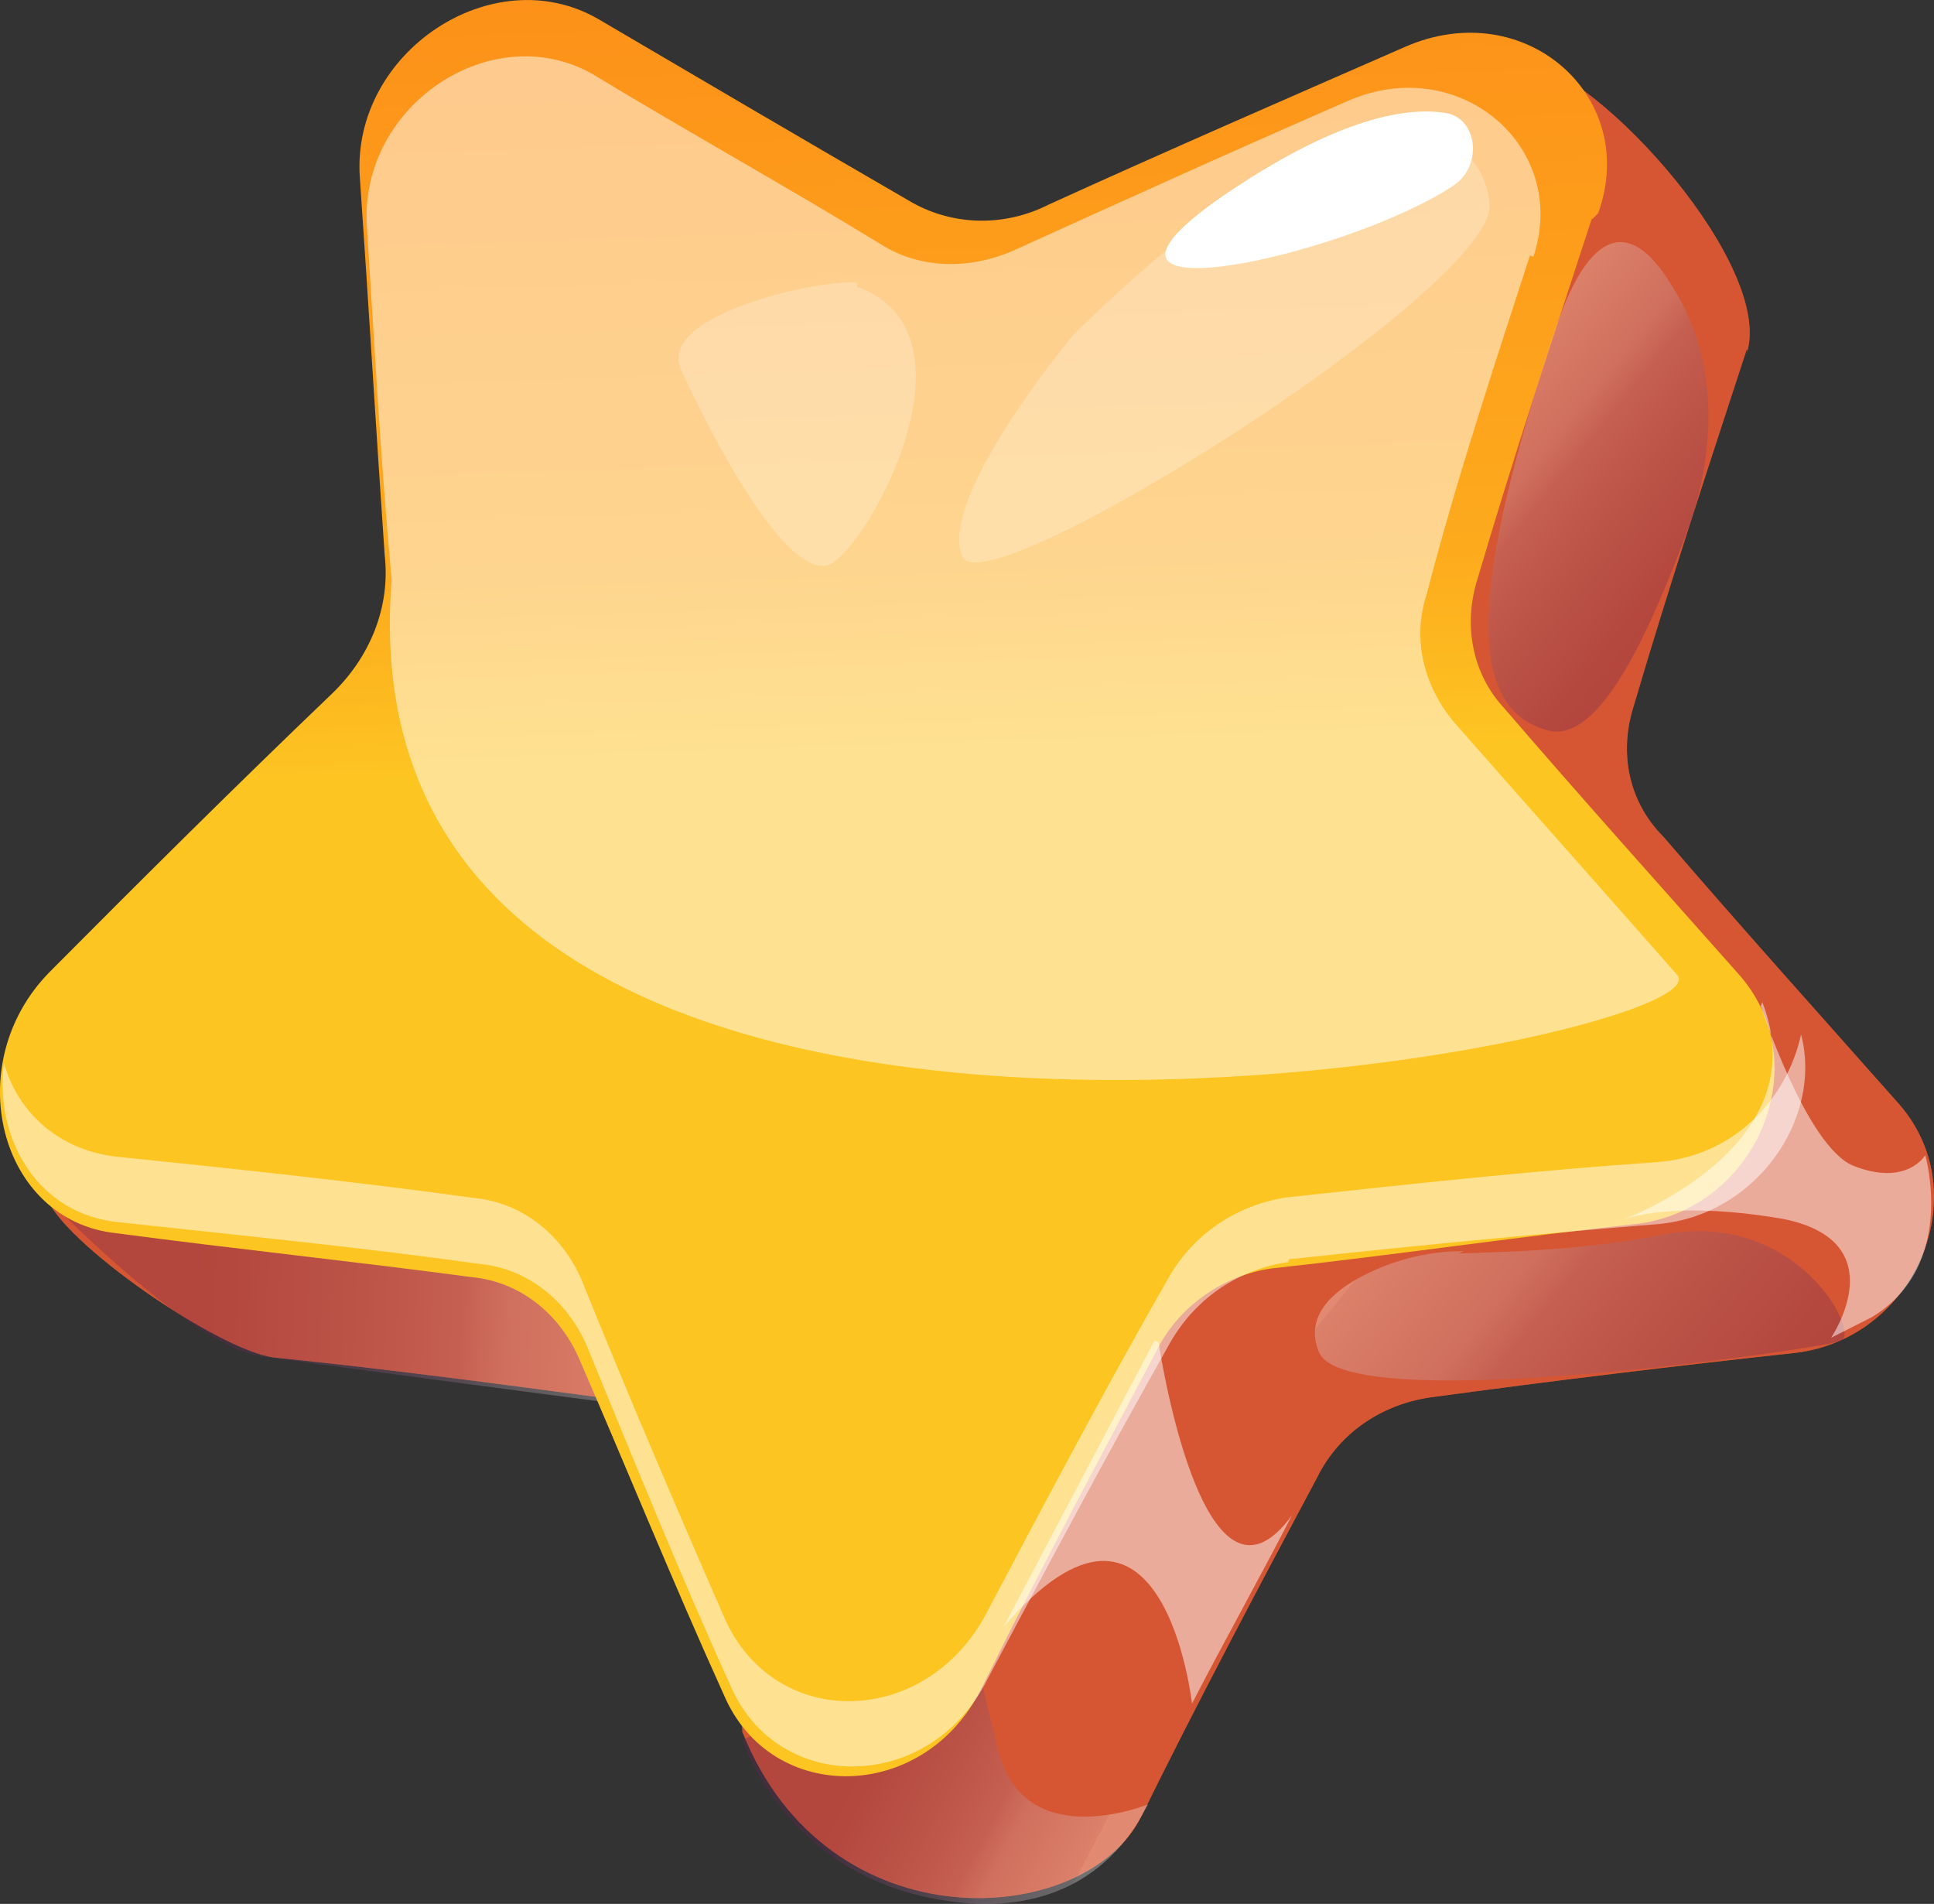
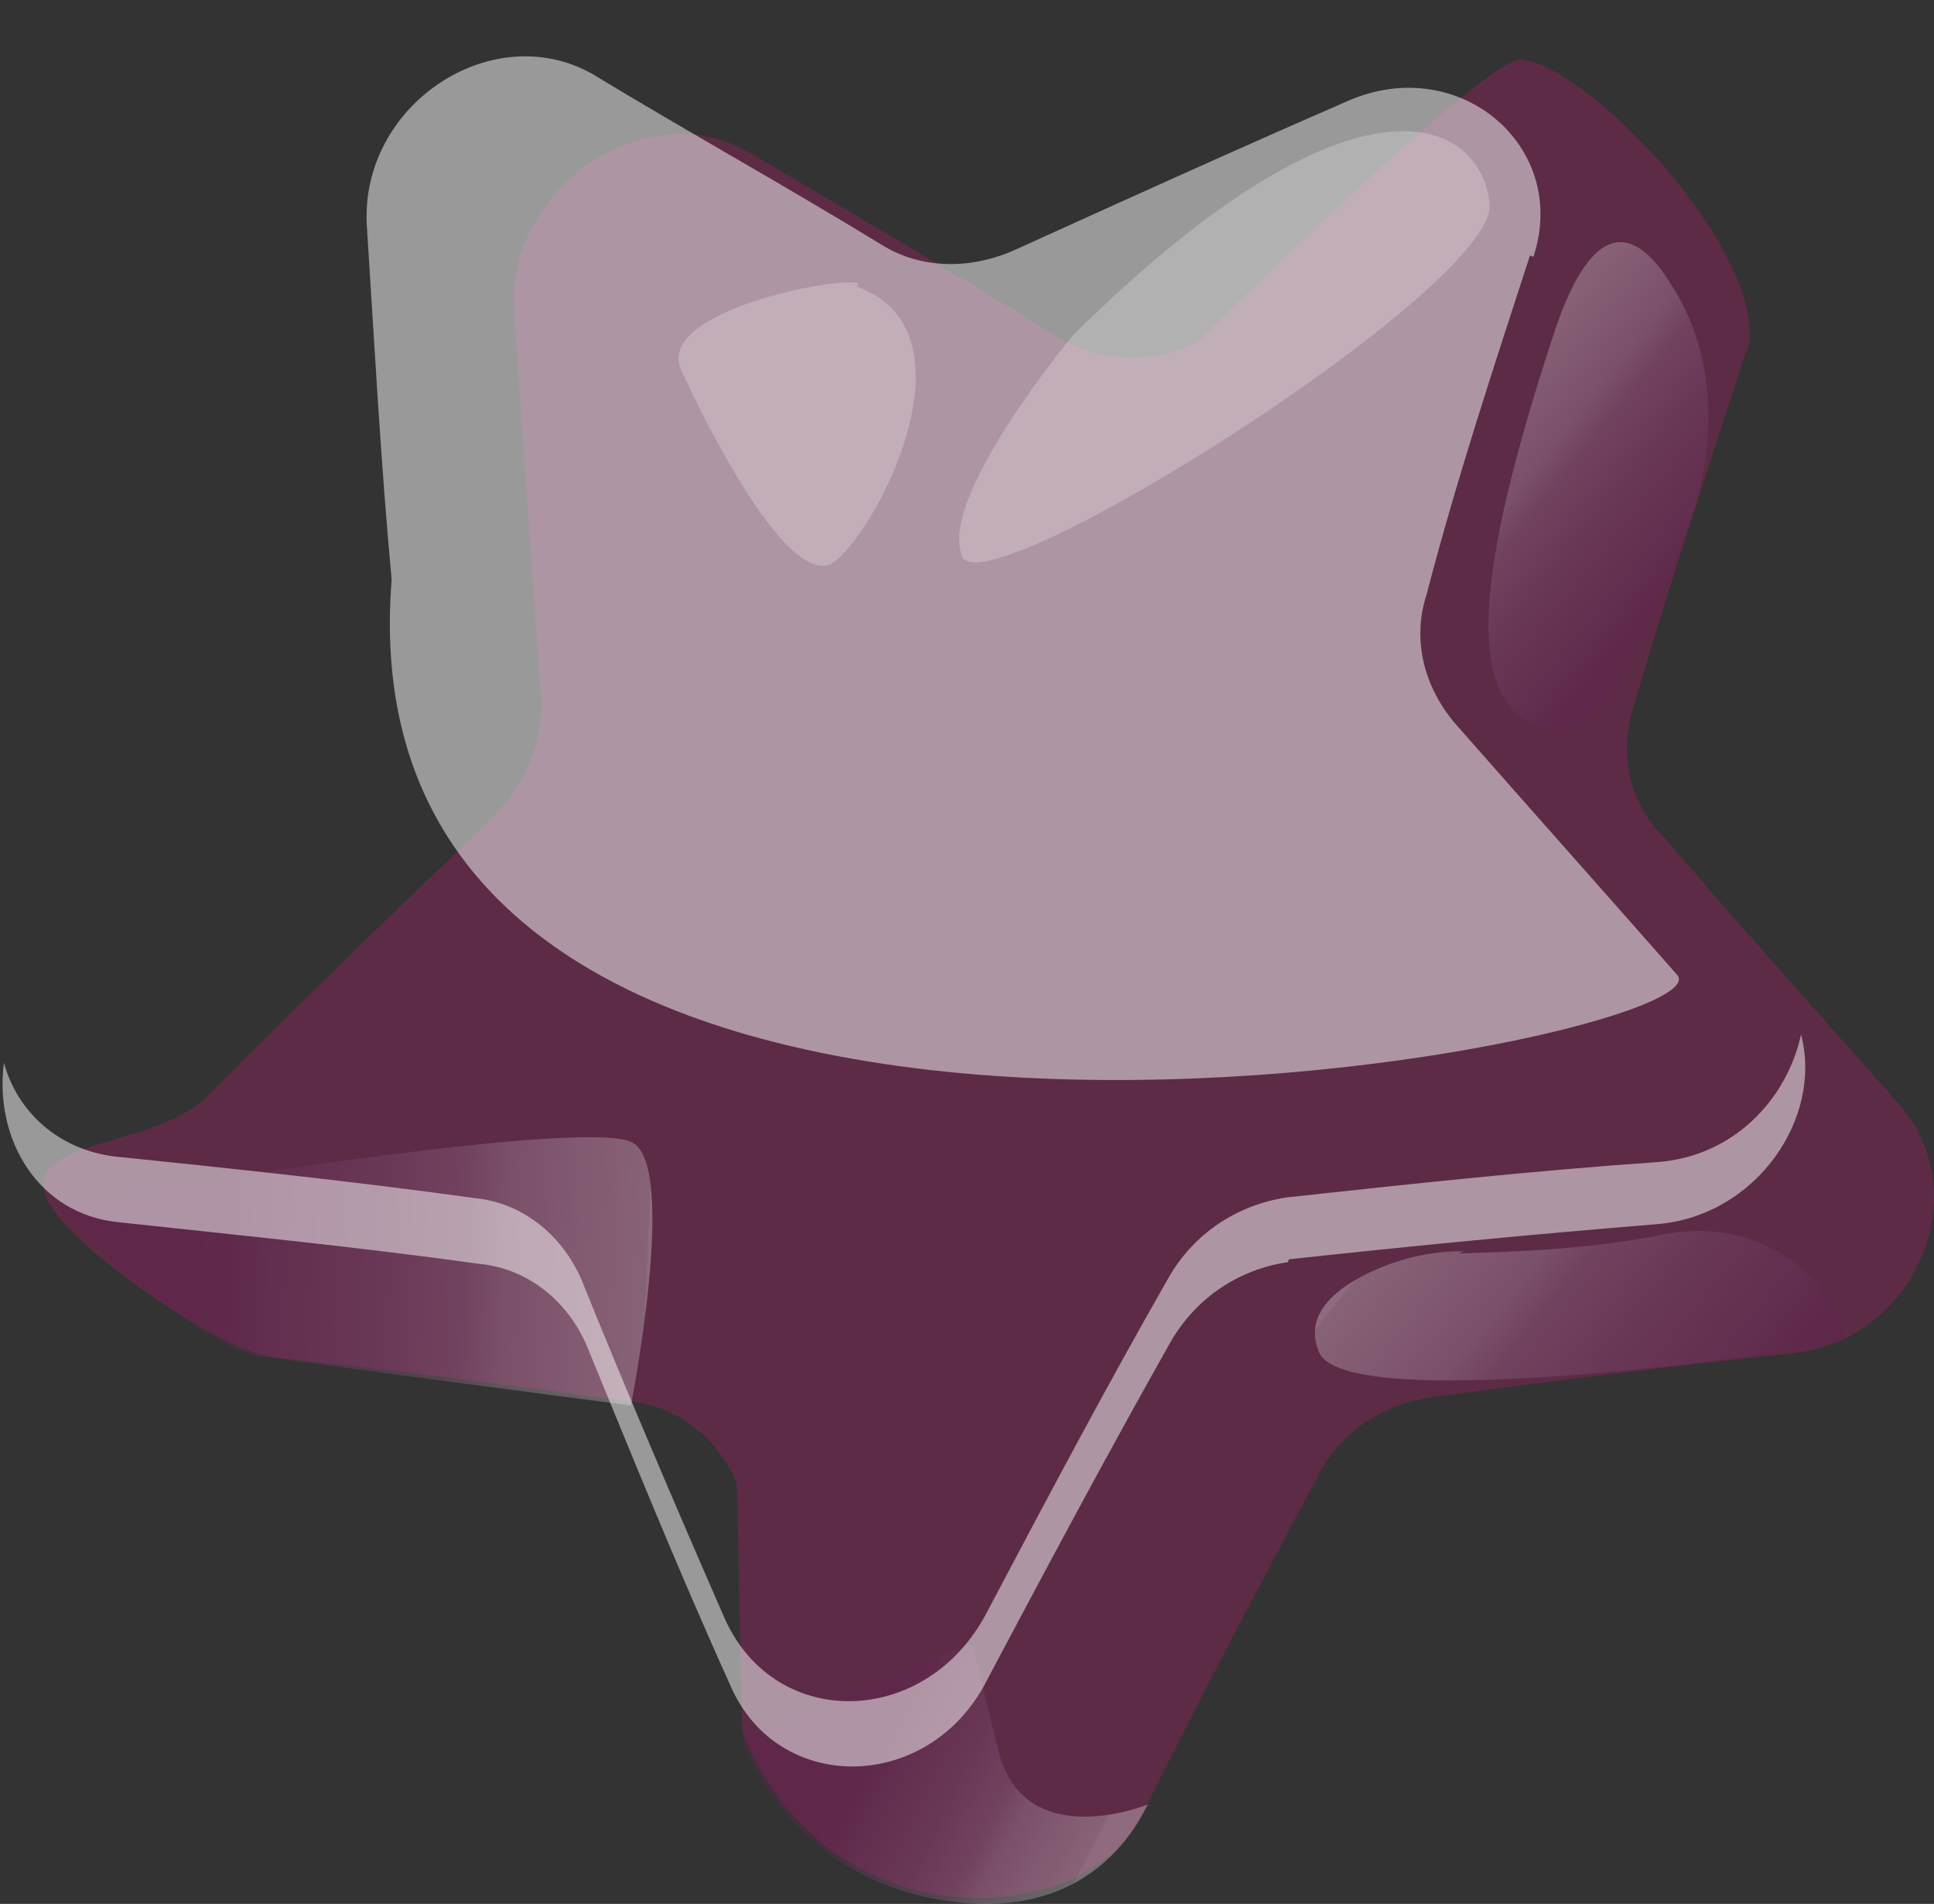
<svg xmlns="http://www.w3.org/2000/svg" viewBox="0 0 470.55 463.18">
  <rect x="0" y="0" width="470.55" height="463.18" fill="#333333" stroke="none" />
  <defs>
    <linearGradient id="Degradado_sin_nombre_32" data-name="Degradado sin nombre 32" x1="43.85" y1="166.94" x2="-15.31" y2="415" gradientTransform="translate(142.47 198.78) rotate(39.05)" gradientUnits="userSpaceOnUse">
      <stop offset="0" stop-color="#fd7b16" />
      <stop offset=".2" stop-color="#fd8016" />
      <stop offset=".3" stop-color="#fd9019" />
      <stop offset=".6" stop-color="#fdaa1d" />
      <stop offset=".7" stop-color="#fdc522" />
    </linearGradient>
    <linearGradient id="Degradado_sin_nombre_33" data-name="Degradado sin nombre 33" x1="81.53" y1="76.88" x2="-8.62" y2="143.93" gradientTransform="translate(142.47 198.78) rotate(39.05)" gradientUnits="userSpaceOnUse">
      <stop offset="0" stop-color="#fff" />
      <stop offset="0" stop-color="#ece4ea" />
      <stop offset=".3" stop-color="#c2a9bd" />
      <stop offset=".4" stop-color="#a07897" />
      <stop offset=".6" stop-color="#85527a" />
      <stop offset=".8" stop-color="#723765" />
      <stop offset=".9" stop-color="#672658" />
      <stop offset="1" stop-color="#632154" />
    </linearGradient>
    <linearGradient id="Degradado_sin_nombre_34" data-name="Degradado sin nombre 34" x1="253.84" y1="117.93" x2="192.85" y2="130.33" gradientTransform="translate(142.47 198.78) rotate(39.05)" gradientUnits="userSpaceOnUse">
      <stop offset="0" stop-color="#fff" />
      <stop offset="0" stop-color="#ece4ea" />
      <stop offset=".3" stop-color="#c2a9bd" />
      <stop offset=".4" stop-color="#a07897" />
      <stop offset=".6" stop-color="#85527a" />
      <stop offset=".8" stop-color="#723765" />
      <stop offset=".9" stop-color="#672658" />
      <stop offset="1" stop-color="#632154" />
    </linearGradient>
    <linearGradient id="Degradado_sin_nombre_35" data-name="Degradado sin nombre 35" x1="-175.99" y1="-311.74" x2="142.65" y2="55.49" gradientTransform="translate(142.47 198.78) rotate(39.05)" gradientUnits="userSpaceOnUse">
      <stop offset="0" stop-color="#fd7b16" />
      <stop offset=".2" stop-color="#fd8016" />
      <stop offset=".3" stop-color="#fd9019" />
      <stop offset=".6" stop-color="#fdaa1d" />
      <stop offset=".7" stop-color="#fdc522" />
    </linearGradient>
    <linearGradient id="Degradado_sin_nombre_36" data-name="Degradado sin nombre 36" x1="104.25" y1="-216.06" x2="174.82" y2="-216.06" gradientTransform="translate(142.47 198.78) rotate(39.05)" gradientUnits="userSpaceOnUse">
      <stop offset="0" stop-color="#fff" />
      <stop offset="0" stop-color="#ece4ea" />
      <stop offset=".3" stop-color="#c2a9bd" />
      <stop offset=".4" stop-color="#a07897" />
      <stop offset=".6" stop-color="#85527a" />
      <stop offset=".8" stop-color="#723765" />
      <stop offset=".9" stop-color="#672658" />
      <stop offset="1" stop-color="#632154" />
    </linearGradient>
    <linearGradient id="Degradado_sin_nombre_37" data-name="Degradado sin nombre 37" x1="216.38" y1="-56.07" x2="318.65" y2="-56.07" gradientTransform="translate(142.47 198.78) rotate(39.05)" gradientUnits="userSpaceOnUse">
      <stop offset="0" stop-color="#fff" />
      <stop offset="0" stop-color="#ece4ea" />
      <stop offset=".3" stop-color="#c2a9bd" />
      <stop offset=".4" stop-color="#a07897" />
      <stop offset=".6" stop-color="#85527a" />
      <stop offset=".8" stop-color="#723765" />
      <stop offset=".9" stop-color="#672658" />
      <stop offset="1" stop-color="#632154" />
    </linearGradient>
  </defs>
  <g style="isolation: isolate;">
    <g id="Capa_1" data-name="Capa 1">
-       <path d="M424.97,85.07c-9.28,28.4-18.98,57.78-27.41,86.46-3.8,11.67-1.27,23.62,7.17,32.05,18.84,21.93,37.82,43.02,57.5,65.23,18.84,21.93,3.66,56.8-25.31,60.31-29.8,3.23-58.77,6.75-88.85,10.83-11.67,1.69-22.21,8.44-27.7,19.68-14.34,26.85-28.96,54.41-42.74,82.38-13.5,27.13-76.2,31.63-97.01-20.67-.7-20.67-.7-40.07-1.41-60.73-4.78-10.83-14.34-18.56-26.01-19.68-28.4-3.8-57.64-7.73-86.46-10.68-13.36-1.55-52.02-28.12-55.67-39.51-4.78-13.64,26.99-11.53,39.51-24.18,22.21-22.35,45.13-44.57,68.19-66.64,9.42-9,14.34-21.23,12.65-32.9l-6.33-91.1c-2.11-30.37,32.34-53.42,57.22-38.8,24.88,14.62,49.77,29.24,75.21,44.99,10.12,6.05,22.92,6.61,34.02.98,0,0,71.56-71.14,79.01-68.61,19.26,3.51,61.3,50.61,54.41,71.56l.28-.84-.28-.14Z" style="fill: url(#Degradado_sin_nombre_32);" />
      <path d="M424.97,85.07c-9.28,28.4-18.98,57.78-27.41,86.46-3.8,11.67-1.27,23.62,7.17,32.05,18.84,21.93,37.82,43.02,57.5,65.23,18.84,21.93,3.66,56.8-25.31,60.31-29.8,3.23-58.77,6.75-88.85,10.83-11.67,1.69-22.21,8.44-27.7,19.68-14.34,26.85-28.96,54.41-42.74,82.38-13.5,27.13-76.2,31.63-97.01-20.67-.7-20.67-.7-40.07-1.41-60.73-4.78-10.83-14.34-18.56-26.01-19.68-28.4-3.8-57.64-7.73-86.46-10.68-13.36-1.55-52.02-28.12-55.67-39.51-4.78-13.64,26.99-11.53,39.51-24.18,22.21-22.35,45.13-44.57,68.19-66.64,9.42-9,14.34-21.23,12.65-32.9l-6.33-91.1c-2.11-30.37,32.34-53.42,57.22-38.8,24.88,14.62,49.77,29.24,75.21,44.99,10.12,6.05,22.92,6.61,34.02.98,0,0,71.56-71.14,79.01-68.61,19.26,3.51,61.3,50.61,54.41,71.56l.28-.84-.28-.14Z" style="fill: #9c1f63; isolation: isolate; mix-blend-mode: multiply; opacity: .4;" />
      <path d="M12.91,293s33.32,34.16,50.05,36.83c15.89,2.39,90.54,12.09,90.54,12.09,0,0,11.39-57.5.56-63.83-10.68-7.17-141.15,14.9-141.43,15.75l.28-.84h0Z" style="fill: url(#Degradado_sin_nombre_33); isolation: isolate; mix-blend-mode: multiply; opacity: .3;" />
      <path d="M180.21,422.06s9.42,33.6,48.92,40.21c39.65,6.47,49.49-23.62,50.33-23.34,0,0-30.09,12.37-36.55-12.93l-6.33-26.15c-19.12,7.59-37.54,15.46-55.81,23.34l-.56-1.12Z" style="fill: url(#Degradado_sin_nombre_34); isolation: isolate; mix-blend-mode: multiply; opacity: .3;" />
-       <path d="M387.3,53.16c-9.56,29.24-18.98,57.78-27.7,87.3-3.8,11.67-1.27,23.62,6.33,31.77,18.84,21.93,37.82,43.02,57.5,65.23,18.84,21.93,3.66,56.8-25.31,60.31-29.8,3.23-59.05,7.59-88.85,10.83-11.67,1.69-22.49,9.28-27.7,19.68-14.62,27.7-28.96,54.41-42.74,82.38-13.78,27.98-51.17,28.68-62.7,1.69-12.37-27.27-23.62-55.11-35.29-81.96-4.78-10.83-14.34-18.56-26.01-19.68-28.4-3.8-57.92-6.89-86.46-10.68-28.68-2.95-38.38-41.33-16.17-63.69,22.21-22.35,45.41-45.41,68.47-67.48,9.42-9,14.34-21.23,12.93-33.74-2.11-30.37-3.94-61.58-6.05-91.94-2.11-30.37,32.34-53.42,58.06-38.52,24.88,14.62,49.77,29.24,75.5,44.14,10.12,6.05,22.92,6.61,34.02.98,28.4-12.93,57.5-25.59,86.74-38.38,29.24-12.79,57.22,12.23,46.96,40.49l-1.41,1.41-.14-.14Z" style="fill: url(#Degradado_sin_nombre_35);" />
      <path d="M372.25,62.15c-9,27.7-17.85,54.41-25.17,82.53-3.51,10.83-.7,22.07,6.61,30.93,18.28,20.81,35.85,40.49,54.13,61.3,17.85,16.03-326.87,83.79-312.53-95.88-2.67-28.68-4.22-57.92-6.05-86.32-1.55-29.24,30.37-50.33,54.69-36.83,23.2,14.06,47.52,27.56,70.72,41.75,9.28,5.76,21.23,6.05,32.05,1.27,27.27-12.37,54.55-24.74,81.4-36.41,26.85-11.67,53.85,11.11,44.99,37.96l-.84-.28h0Z" style="fill: #fff; isolation: isolate; mix-blend-mode: overlay; opacity: .5;" />
      <g style="mix-blend-mode: color-dodge; opacity: .8;">
        <path d="M261.19,81.41s-33.46,40.07-26.99,54.13c6.19,12.23,130.04-65.8,128.22-85.9-1.83-20.1-31.35-37.12-101.22,31.77M208.75,68.9c-5.06-1.69-49.49,6.89-43.02,21.09,6.47,14.2,25.59,52.02,36.41,47.24,10.26-5.9,37.12-56.52,6.33-67.48l.28-.84Z" style="fill: #fff; isolation: isolate; mix-blend-mode: color-dodge; opacity: .3;" />
      </g>
-       <path d="M353.84,45c7.17-5.06,5.48-16.73-2.53-17.57-9.7-1.41-26.43,1.55-53.99,20.39-44.43,30.93,30.51,14.62,56.52-2.81" style="fill: #fff;" />
      <path d="M411.34,126.96c6.61-20.1,6.19-41.47-5.06-58.2-7.87-12.79-18.42-17.15-28.12,12.09-19.54,59.47-22.35,90.96-1.97,96.72,13.36,4.36,26.29-26.57,35.15-50.61" style="fill: url(#Degradado_sin_nombre_36); isolation: isolate; mix-blend-mode: multiply; opacity: .3;" />
      <path d="M355.95,304.39c-8.29,0-16.45,1.97-24.18,5.9-7.73,3.94-14.48,10.12-10.83,18.7,6.75,16.17,123.72-1.12,127.09-2.81,4.5-2.25-10.97-31.49-42.46-26.01-20.81,4.22-40.35,4.36-50.61,4.78l1.12-.56h-.14Z" style="fill: url(#Degradado_sin_nombre_37); isolation: isolate; mix-blend-mode: multiply; opacity: .3;" />
-       <path d="M428.35,244.64s11.11,34.16,22.49,38.94c13.07,5.2,17.57-2.53,17.57-2.53,0,0,7.87,26.71-12.93,39.36l-9.98,5.06s16.03-23.48-11.81-28.96c-28.96-4.92-40.07.7-40.07.7,0,0,49.21-17.29,35.15-53.42l-.28.84h-.14ZM281.86,326.46s10.68,72.12,32.48,42.18c-7.73,15.04-16.59,30.79-24.32,45.83,0,0-7.03-63.55-45.83-18.7,12.09-22.92,24.6-46.68,36.69-69.59l.84.28h.14Z" style="fill: #fff; isolation: isolate; mix-blend-mode: overlay; opacity: .5;" />
-       <path d="M313.35,307.06c-11.67,1.69-22.21,8.44-28.54,19.4-15.46,27.41-29.8,54.27-44.43,81.82-13.78,27.98-51.17,28.68-62.7,1.69-12.37-27.27-23.62-55.11-35.01-82.81-4.78-10.83-14.34-18.56-26.01-19.68-29.24-4.08-57.92-6.89-87.59-10.12-19.82-1.83-30.51-20.24-28.12-38.8,3.37,12.23,13.5,21.09,26.85,22.78,28.68,2.95,58.2,6.05,87.59,10.12,11.67,1.12,21.23,8.86,26.01,19.68,11.25,27.84,22.78,54.83,35.01,82.81,12.37,27.27,48.92,26.29,63.55-1.41s29.24-55.25,44.43-81.82c6.33-10.97,16.87-17.57,28.54-19.4,29.8-3.23,59.61-6.47,89.98-8.58,18.98-1.27,31.91-15.46,35.29-31.07,5.34,20.24-10.68,43.86-34.58,46.11-29.52,2.39-60.17,5.34-89.98,8.58l-.28.84v-.14Z" style="fill: #fff; isolation: isolate; mix-blend-mode: color-dodge; opacity: .5;" />
+       <path d="M313.35,307.06c-11.67,1.69-22.21,8.44-28.54,19.4-15.46,27.41-29.8,54.27-44.43,81.82-13.78,27.98-51.17,28.68-62.7,1.69-12.37-27.27-23.62-55.11-35.01-82.81-4.78-10.83-14.34-18.56-26.01-19.68-29.24-4.08-57.92-6.89-87.59-10.12-19.82-1.83-30.51-20.24-28.12-38.8,3.37,12.23,13.5,21.09,26.85,22.78,28.68,2.95,58.2,6.05,87.59,10.12,11.67,1.12,21.23,8.86,26.01,19.68,11.25,27.84,22.78,54.83,35.01,82.81,12.37,27.27,48.92,26.29,63.55-1.41s29.24-55.25,44.43-81.82c6.33-10.97,16.87-17.57,28.54-19.4,29.8-3.23,59.61-6.47,89.98-8.58,18.98-1.27,31.91-15.46,35.29-31.07,5.34,20.24-10.68,43.86-34.58,46.11-29.52,2.39-60.17,5.34-89.98,8.58v-.14Z" style="fill: #fff; isolation: isolate; mix-blend-mode: color-dodge; opacity: .5;" />
    </g>
  </g>
</svg>